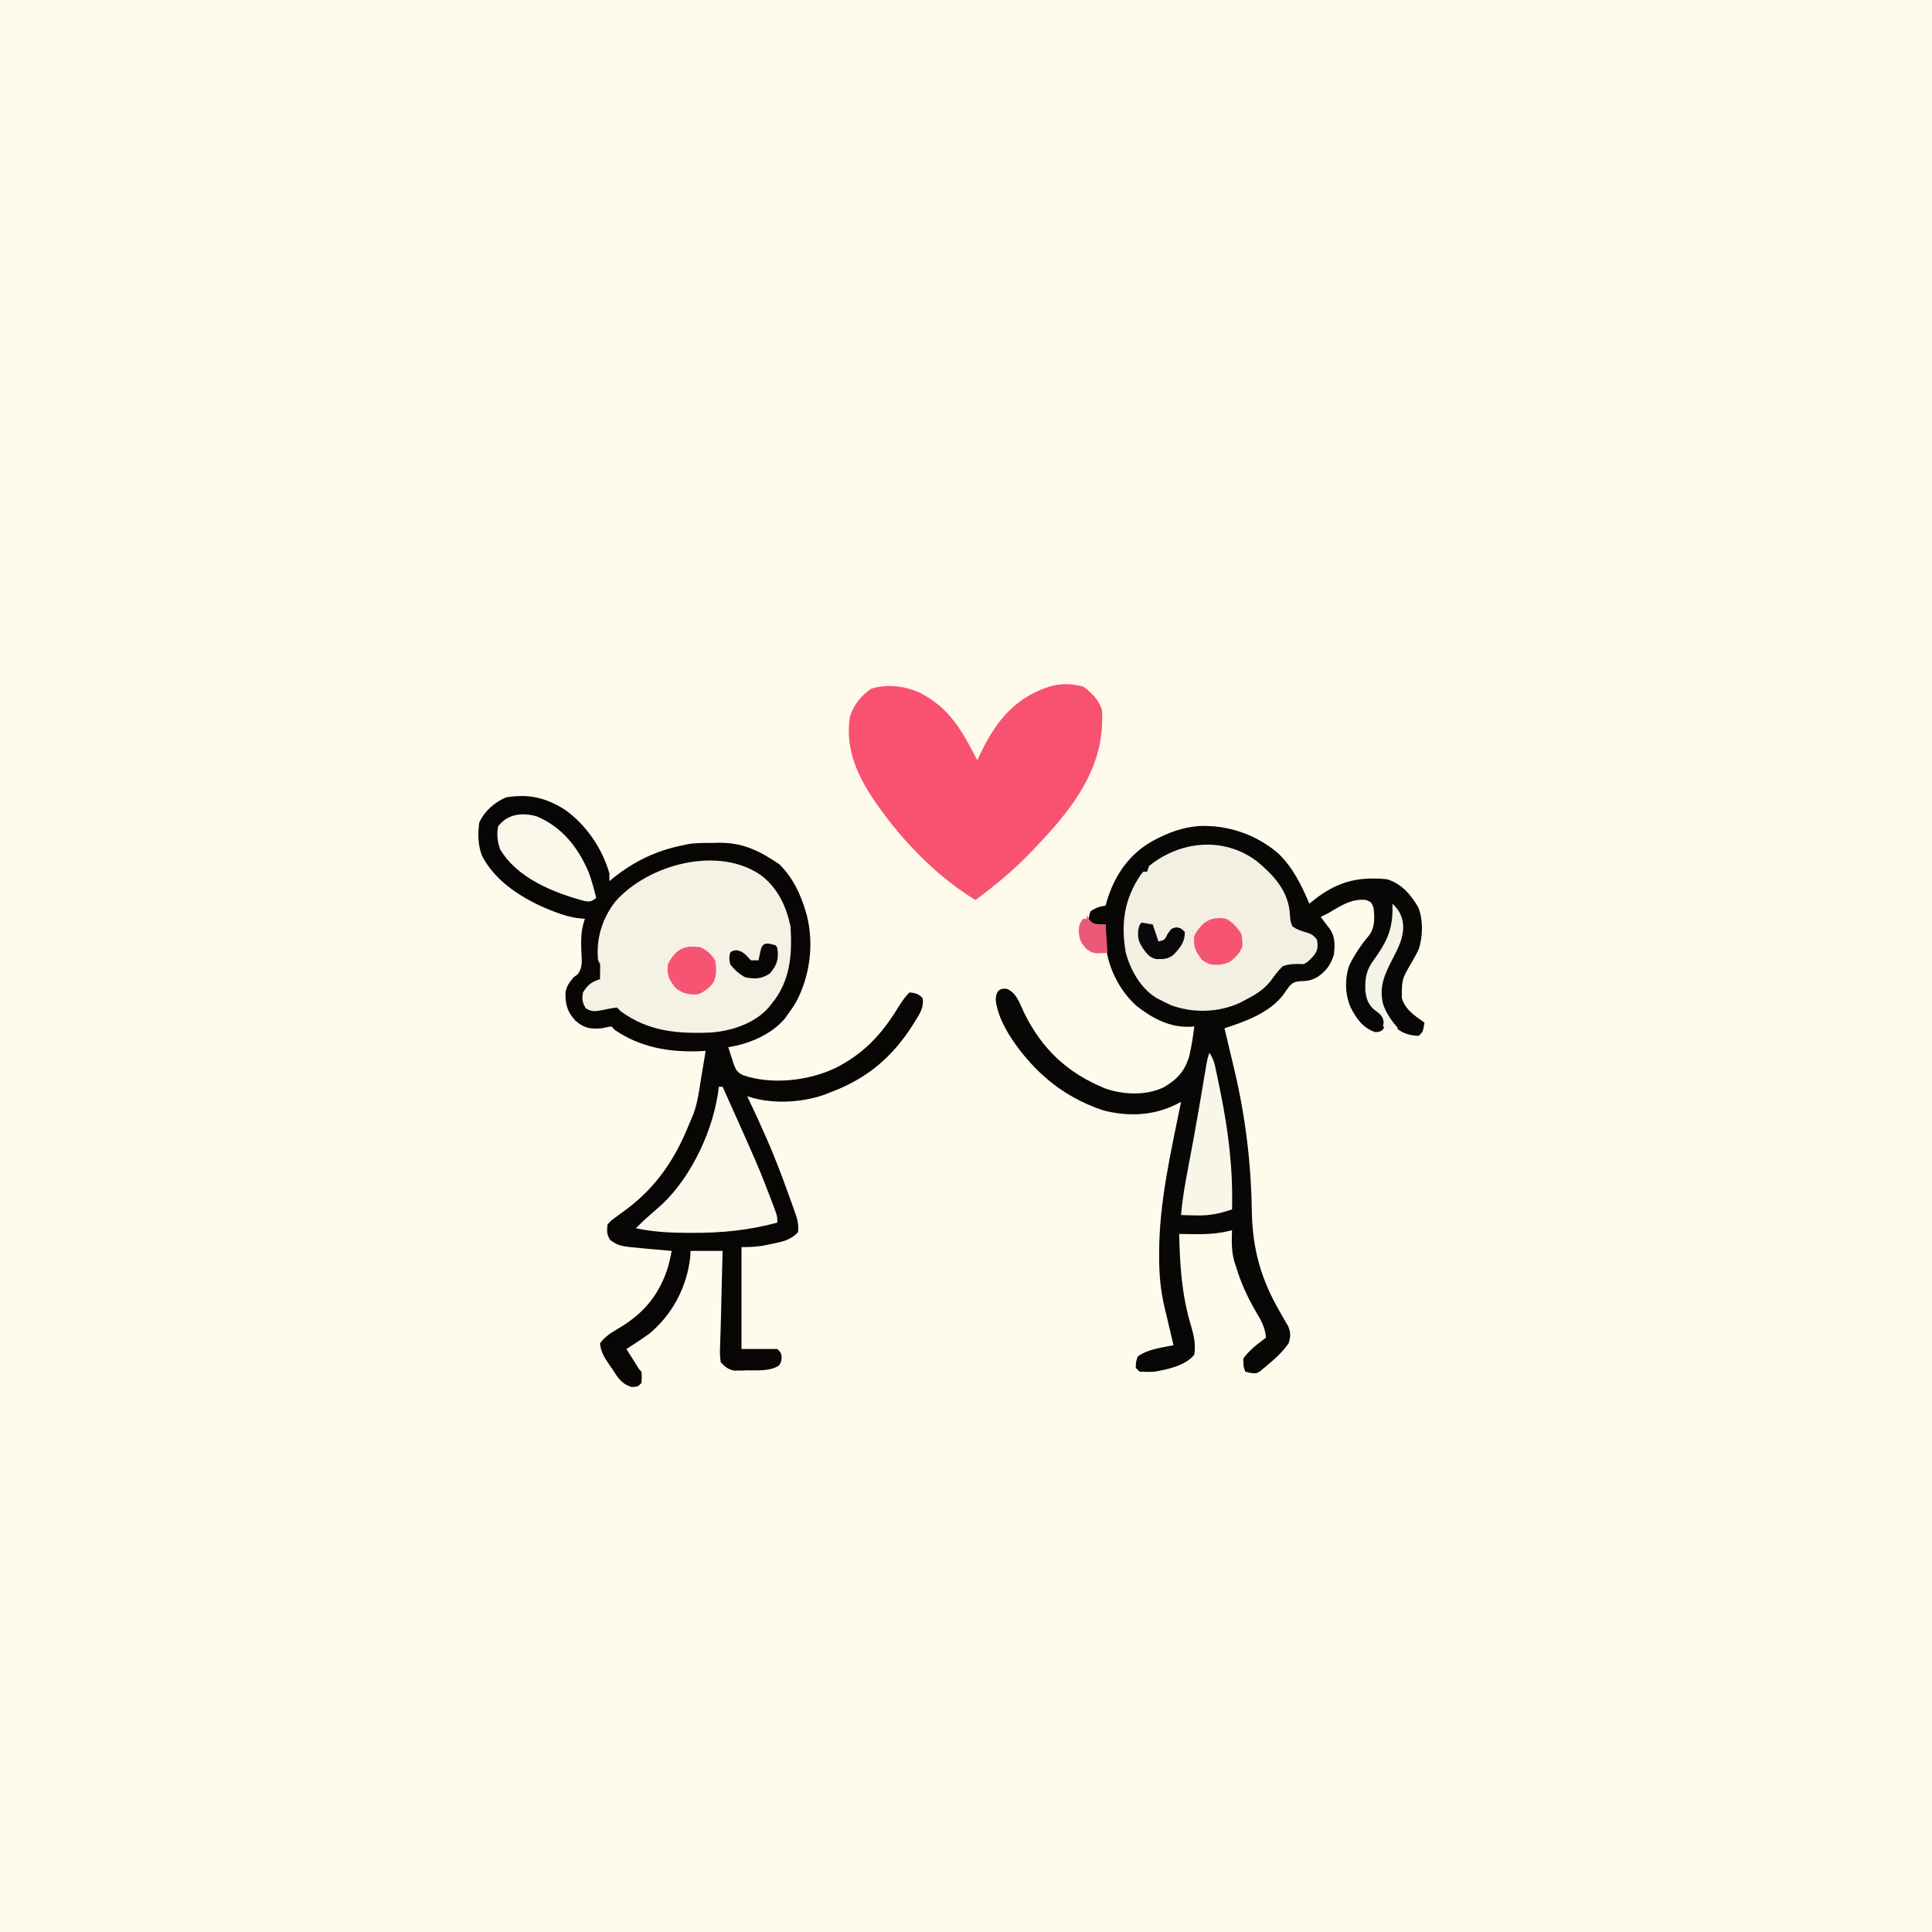
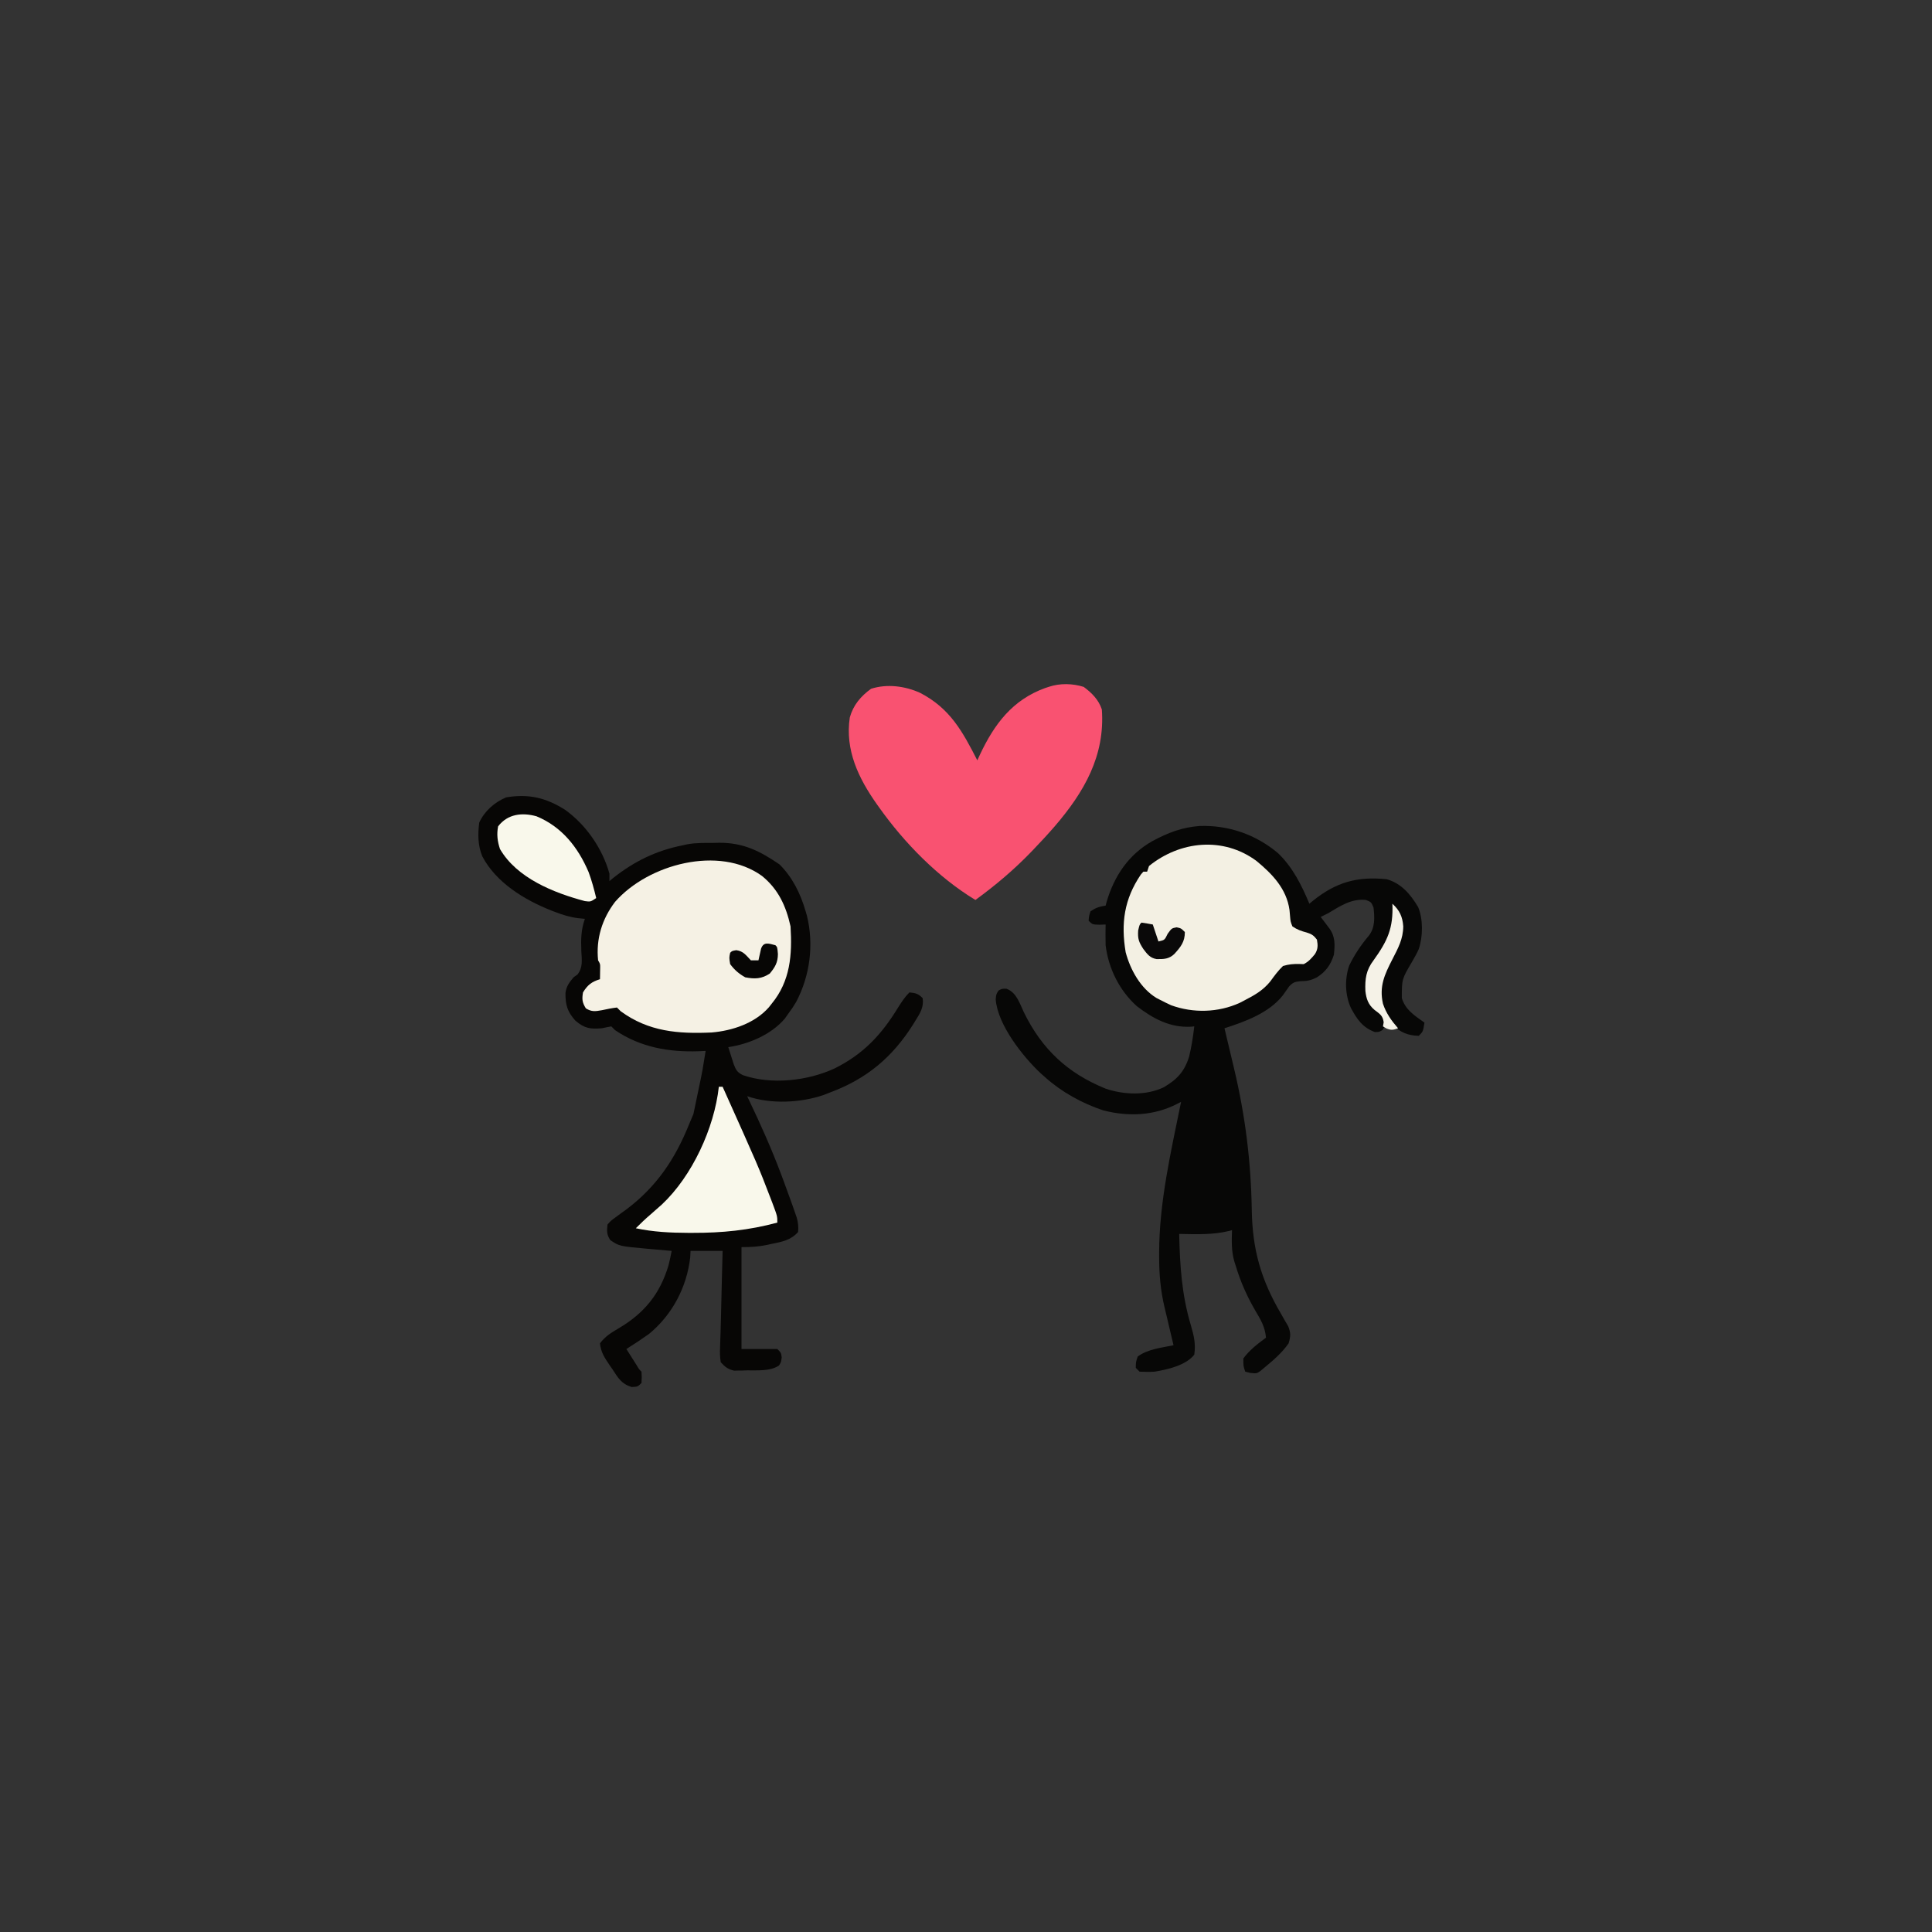
<svg xmlns="http://www.w3.org/2000/svg" version="1.1" width="1024" height="1024">
  <rect width="100%" height="100%" fill="#333333" stroke="none" />
-   <path d="M0 0 C337.92 0 675.84 0 1024 0 C1024 337.92 1024 675.84 1024 1024 C686.08 1024 348.16 1024 0 1024 C0 686.08 0 348.16 0 0 Z " fill="#FEFAEC" transform="translate(0,0)" />
-   <path d="M0 0 C11.16 8.01 19.76 20.51 23.48 33.78 C23.48 35.1 23.48 36.42 23.48 37.78 C24.17 37.21 24.86 36.64 25.57 36.05 C36.75 27.23 48.39 21.54 62.48 18.78 C63.25 18.61 64.02 18.43 64.82 18.26 C69.41 17.43 74.01 17.55 78.66 17.53 C80.15 17.5 80.15 17.5 81.67 17.46 C94.48 17.4 103.29 21.85 113.66 28.96 C120.61 35.91 124.75 44.43 127.48 53.78 C127.7 54.54 127.93 55.31 128.16 56.09 C131.93 71.44 129.81 87.86 122.48 101.78 C120.54 104.96 120.54 104.96 118.48 107.78 C117.8 108.75 117.12 109.72 116.41 110.71 C109.17 119.19 97.29 124.19 86.48 125.78 C87.09 127.74 87.72 129.7 88.35 131.65 C88.87 133.29 88.87 133.29 89.41 134.96 C90.53 137.92 91.36 139.24 94.23 140.63 C109.31 145.81 128.5 143.72 142.83 137.06 C158.03 129.53 167.7 119.2 176.48 104.78 C178.31 101.9 180.05 99.2 182.48 96.78 C185.77 97.11 187.1 97.4 189.48 99.78 C190.27 104.55 188.1 107.86 185.66 111.78 C185.26 112.43 184.86 113.09 184.44 113.76 C173.39 131.24 159.84 142.57 140.48 149.78 C138.83 150.43 138.83 150.43 137.16 151.09 C124.82 155.36 108.88 156.09 96.48 151.78 C96.94 152.73 96.94 152.73 97.4 153.7 C103.61 166.68 109.42 179.69 114.48 193.15 C115.14 194.92 115.14 194.92 115.82 196.73 C117.06 200.07 118.28 203.42 119.48 206.78 C119.87 207.88 120.27 208.98 120.68 210.12 C121.04 211.17 121.41 212.23 121.79 213.32 C122.12 214.25 122.44 215.18 122.78 216.14 C123.5 218.85 123.75 220.99 123.48 223.78 C119.61 228.09 115.05 228.94 109.6 230.03 C108.82 230.2 108.05 230.37 107.25 230.55 C102.39 231.58 98.62 231.78 93.48 231.78 C93.48 249.6 93.48 267.42 93.48 285.78 C99.75 285.78 106.02 285.78 112.48 285.78 C114.48 287.78 114.48 287.78 114.79 290.21 C114.48 292.78 114.48 292.78 113.35 294.53 C108.66 297.66 101.89 297.02 96.41 297.09 C95.62 297.12 94.83 297.15 94.02 297.18 C93.25 297.19 92.48 297.19 91.69 297.2 C90.66 297.22 90.66 297.22 89.6 297.25 C86.3 296.52 84.76 295.27 82.48 292.78 C82.07 289.93 81.98 287.71 82.13 284.88 C82.15 284.09 82.18 283.31 82.2 282.5 C82.25 280.8 82.31 279.11 82.37 277.42 C82.48 274.77 82.54 272.12 82.59 269.46 C82.69 264.03 82.83 258.59 82.98 253.15 C83.02 251.26 83.07 249.37 83.12 247.47 C83.24 242.91 83.36 238.34 83.48 233.78 C77.87 233.78 72.26 233.78 66.48 233.78 C66.38 235.54 66.38 235.54 66.29 237.34 C64.45 253.12 56.77 267.65 44.48 277.78 C40.55 280.58 36.56 283.22 32.48 285.78 C33.62 287.59 34.77 289.4 35.91 291.21 C36.55 292.22 37.19 293.23 37.85 294.27 C39.25 296.62 39.25 296.62 40.48 297.78 C40.66 300.71 40.66 300.71 40.48 303.78 C38.48 305.78 38.48 305.78 35.25 305.92 C29.85 304.28 28.1 301.12 25.1 296.53 C24.3 295.38 24.3 295.38 23.49 294.21 C20.92 290.43 18.93 287.43 18.48 282.78 C21.18 279.14 24.34 277.19 28.23 274.9 C41.94 266.82 50.22 256.74 54.82 241.4 C55.45 238.87 55.99 236.34 56.48 233.78 C55.59 233.7 55.59 233.7 54.69 233.63 C51.97 233.39 49.26 233.15 46.54 232.9 C45.61 232.82 44.69 232.75 43.73 232.66 C28.69 231.29 28.69 231.29 23.91 228.03 C22 225.03 22.07 223.29 22.48 219.78 C24.31 217.72 24.31 217.72 26.85 215.9 C27.77 215.22 28.68 214.54 29.62 213.84 C30.56 213.16 31.51 212.48 32.48 211.78 C48.51 199.71 58.29 185.09 65.71 166.67 C66.45 164.85 67.23 163.04 68.01 161.23 C70.32 154.99 71.1 148.32 72.16 141.78 C72.39 140.42 72.62 139.06 72.85 137.7 C73.4 134.39 73.94 131.08 74.48 127.78 C72.73 127.86 72.73 127.86 70.95 127.95 C54.98 128.5 39.97 125.91 26.48 116.78 C25.82 116.12 25.16 115.46 24.48 114.78 C22.8 115.07 21.14 115.42 19.48 115.78 C13.32 116.27 10.38 115.9 5.48 111.78 C1.17 107.01 0.12 103.34 0.19 97.06 C0.63 93.53 2.23 91.46 4.48 88.78 C5.53 88.01 5.53 88.01 6.61 87.22 C9.53 83.4 8.82 79.63 8.6 74.96 C8.36 68.76 8.4 63.67 10.48 57.78 C9.32 57.67 8.16 57.56 6.96 57.44 C2.63 56.89 -1.21 55.72 -5.27 54.15 C-5.97 53.89 -6.66 53.62 -7.37 53.35 C-21.59 47.72 -36.59 38.59 -43.9 24.65 C-46.27 18.85 -46.31 12.93 -45.52 6.78 C-42.74 0.66 -37.43 -3.99 -31.27 -6.6 C-19.33 -8.59 -10.17 -6.44 0 0 Z " fill="#070605" transform="translate(299.523,429.223)" />
+   <path d="M0 0 C11.16 8.01 19.76 20.51 23.48 33.78 C23.48 35.1 23.48 36.42 23.48 37.78 C24.17 37.21 24.86 36.64 25.57 36.05 C36.75 27.23 48.39 21.54 62.48 18.78 C63.25 18.61 64.02 18.43 64.82 18.26 C69.41 17.43 74.01 17.55 78.66 17.53 C80.15 17.5 80.15 17.5 81.67 17.46 C94.48 17.4 103.29 21.85 113.66 28.96 C120.61 35.91 124.75 44.43 127.48 53.78 C127.7 54.54 127.93 55.31 128.16 56.09 C131.93 71.44 129.81 87.86 122.48 101.78 C120.54 104.96 120.54 104.96 118.48 107.78 C117.8 108.75 117.12 109.72 116.41 110.71 C109.17 119.19 97.29 124.19 86.48 125.78 C87.09 127.74 87.72 129.7 88.35 131.65 C88.87 133.29 88.87 133.29 89.41 134.96 C90.53 137.92 91.36 139.24 94.23 140.63 C109.31 145.81 128.5 143.72 142.83 137.06 C158.03 129.53 167.7 119.2 176.48 104.78 C178.31 101.9 180.05 99.2 182.48 96.78 C185.77 97.11 187.1 97.4 189.48 99.78 C190.27 104.55 188.1 107.86 185.66 111.78 C185.26 112.43 184.86 113.09 184.44 113.76 C173.39 131.24 159.84 142.57 140.48 149.78 C138.83 150.43 138.83 150.43 137.16 151.09 C124.82 155.36 108.88 156.09 96.48 151.78 C96.94 152.73 96.94 152.73 97.4 153.7 C103.61 166.68 109.42 179.69 114.48 193.15 C115.14 194.92 115.14 194.92 115.82 196.73 C117.06 200.07 118.28 203.42 119.48 206.78 C119.87 207.88 120.27 208.98 120.68 210.12 C121.04 211.17 121.41 212.23 121.79 213.32 C122.12 214.25 122.44 215.18 122.78 216.14 C123.5 218.85 123.75 220.99 123.48 223.78 C119.61 228.09 115.05 228.94 109.6 230.03 C108.82 230.2 108.05 230.37 107.25 230.55 C102.39 231.58 98.62 231.78 93.48 231.78 C93.48 249.6 93.48 267.42 93.48 285.78 C99.75 285.78 106.02 285.78 112.48 285.78 C114.48 287.78 114.48 287.78 114.79 290.21 C114.48 292.78 114.48 292.78 113.35 294.53 C108.66 297.66 101.89 297.02 96.41 297.09 C95.62 297.12 94.83 297.15 94.02 297.18 C93.25 297.19 92.48 297.19 91.69 297.2 C90.66 297.22 90.66 297.22 89.6 297.25 C86.3 296.52 84.76 295.27 82.48 292.78 C82.07 289.93 81.98 287.71 82.13 284.88 C82.15 284.09 82.18 283.31 82.2 282.5 C82.25 280.8 82.31 279.11 82.37 277.42 C82.48 274.77 82.54 272.12 82.59 269.46 C82.69 264.03 82.83 258.59 82.98 253.15 C83.02 251.26 83.07 249.37 83.12 247.47 C83.24 242.91 83.36 238.34 83.48 233.78 C77.87 233.78 72.26 233.78 66.48 233.78 C66.38 235.54 66.38 235.54 66.29 237.34 C64.45 253.12 56.77 267.65 44.48 277.78 C40.55 280.58 36.56 283.22 32.48 285.78 C33.62 287.59 34.77 289.4 35.91 291.21 C36.55 292.22 37.19 293.23 37.85 294.27 C39.25 296.62 39.25 296.62 40.48 297.78 C40.66 300.71 40.66 300.71 40.48 303.78 C38.48 305.78 38.48 305.78 35.25 305.92 C29.85 304.28 28.1 301.12 25.1 296.53 C24.3 295.38 24.3 295.38 23.49 294.21 C20.92 290.43 18.93 287.43 18.48 282.78 C21.18 279.14 24.34 277.19 28.23 274.9 C41.94 266.82 50.22 256.74 54.82 241.4 C55.45 238.87 55.99 236.34 56.48 233.78 C55.59 233.7 55.59 233.7 54.69 233.63 C51.97 233.39 49.26 233.15 46.54 232.9 C45.61 232.82 44.69 232.75 43.73 232.66 C28.69 231.29 28.69 231.29 23.91 228.03 C22 225.03 22.07 223.29 22.48 219.78 C24.31 217.72 24.31 217.72 26.85 215.9 C27.77 215.22 28.68 214.54 29.62 213.84 C30.56 213.16 31.51 212.48 32.48 211.78 C48.51 199.71 58.29 185.09 65.71 166.67 C66.45 164.85 67.23 163.04 68.01 161.23 C72.39 140.42 72.62 139.06 72.85 137.7 C73.4 134.39 73.94 131.08 74.48 127.78 C72.73 127.86 72.73 127.86 70.95 127.95 C54.98 128.5 39.97 125.91 26.48 116.78 C25.82 116.12 25.16 115.46 24.48 114.78 C22.8 115.07 21.14 115.42 19.48 115.78 C13.32 116.27 10.38 115.9 5.48 111.78 C1.17 107.01 0.12 103.34 0.19 97.06 C0.63 93.53 2.23 91.46 4.48 88.78 C5.53 88.01 5.53 88.01 6.61 87.22 C9.53 83.4 8.82 79.63 8.6 74.96 C8.36 68.76 8.4 63.67 10.48 57.78 C9.32 57.67 8.16 57.56 6.96 57.44 C2.63 56.89 -1.21 55.72 -5.27 54.15 C-5.97 53.89 -6.66 53.62 -7.37 53.35 C-21.59 47.72 -36.59 38.59 -43.9 24.65 C-46.27 18.85 -46.31 12.93 -45.52 6.78 C-42.74 0.66 -37.43 -3.99 -31.27 -6.6 C-19.33 -8.59 -10.17 -6.44 0 0 Z " fill="#070605" transform="translate(299.523,429.223)" />
  <path d="M0 0 C15.32 -0.54 29.89 4.54 41.62 14.46 C49.43 22.01 54.02 31.3 58.18 41.21 C58.72 40.76 59.25 40.31 59.8 39.85 C72.2 29.79 83.41 26.63 99.18 28.21 C106.92 30.42 111.83 36.25 115.82 42.97 C118.52 49.38 118.41 58.68 116.12 65.33 C115.04 67.74 113.75 69.97 112.43 72.26 C107.18 81.19 107.18 81.19 107.18 91.21 C109.08 97.51 114.02 100.55 119.18 104.21 C118.43 108.96 118.43 108.96 116.18 111.21 C110.31 111.09 106.25 109.34 102.18 105.21 C100.25 102.32 98.67 99.34 97.18 96.21 C96.85 95.55 96.52 94.89 96.18 94.21 C94.37 84.94 97 78.75 101.18 70.64 C106.72 59.98 106.72 59.98 106.18 48.21 C104.72 45.46 104.72 45.46 103.18 43.21 C103.29 44.19 103.29 44.19 103.39 45.19 C104.07 56.58 98.76 64.88 91.6 73.37 C87.95 78.11 88.65 84.53 89.18 90.21 C90.49 94.22 92.57 96.74 95.93 99.33 C98.18 101.21 98.18 101.21 98.68 103.77 C98.18 106.21 98.18 106.21 97 108.08 C95.18 109.21 95.18 109.21 92.87 109.21 C86.3 106.76 83.35 102.34 80.16 96.39 C77.06 89.47 76.84 81.14 79.28 74 C82.1 68.14 85.57 63.02 89.77 58.05 C93.08 53.75 92.76 48.38 92.18 43.21 C90.97 40.33 90.97 40.33 88.18 39.21 C80.54 38.33 74.49 42.46 68.18 46.21 C66.86 46.89 65.53 47.56 64.18 48.21 C64.61 48.76 65.03 49.32 65.46 49.89 C66.01 50.61 66.56 51.34 67.12 52.08 C67.67 52.8 68.21 53.52 68.77 54.26 C71.96 58.66 71.74 62.92 71.18 68.21 C69.52 73.53 66.94 77.19 62.18 80.21 C58.94 81.87 57.02 82.21 53.31 82.27 C50.46 82.56 49.46 82.91 47.46 85.02 C46.33 86.61 45.2 88.2 44.09 89.79 C36.74 99.12 24.13 103.69 13.18 107.21 C13.45 108.31 13.71 109.4 13.98 110.54 C14.96 114.66 15.94 118.77 16.92 122.89 C17.34 124.67 17.76 126.44 18.19 128.22 C24.21 153.48 27.23 177.78 27.66 203.74 C28.02 224.6 32.54 240.47 43.16 258.57 C43.8 259.71 44.45 260.85 45.12 262.02 C45.73 263.06 46.34 264.09 46.96 265.16 C48.4 268.75 48.26 270.53 47.18 274.21 C43.59 279.32 38.99 283.26 34.18 287.21 C33.51 287.78 32.84 288.35 32.14 288.93 C30.18 290.21 30.18 290.21 26.93 289.89 C25.57 289.55 25.57 289.55 24.18 289.21 C23.18 286.21 23.18 286.21 23.18 282.21 C26.45 277.77 30.76 274.44 35.18 271.21 C34.71 265.46 32.32 261.55 29.43 256.71 C25.03 249.06 21.73 241.68 19.18 233.21 C18.94 232.46 18.7 231.72 18.45 230.95 C16.8 225.42 16.99 219.91 17.18 214.21 C16.41 214.42 16.41 214.42 15.63 214.64 C6.88 216.77 -1.88 216.38 -10.82 216.21 C-10.45 233.03 -9.48 248.46 -4.63 264.64 C-3.01 270.14 -1.99 274.5 -2.82 280.21 C-7.27 285.88 -16.9 288.07 -23.82 289.21 C-26.55 289.42 -29.06 289.34 -31.82 289.21 C-32.48 288.55 -33.14 287.89 -33.82 287.21 C-33.82 284.27 -33.82 284.27 -32.82 281.21 C-27.55 277.26 -20.15 276.53 -13.82 275.21 C-14.07 274.14 -14.32 273.08 -14.59 271.98 C-14.93 270.51 -15.28 269.05 -15.63 267.58 C-15.88 266.54 -15.88 266.54 -16.13 265.48 C-16.49 263.95 -16.85 262.42 -17.2 260.89 C-17.65 258.94 -18.12 256.99 -18.6 255.05 C-20.7 246.17 -21.45 237.63 -21.44 228.52 C-21.44 227.79 -21.45 227.06 -21.45 226.3 C-21.42 199.29 -15.18 172.57 -9.82 146.21 C-10.91 146.77 -10.91 146.77 -12.02 147.34 C-24.19 153.58 -37.81 154.17 -51.13 150.71 C-62.32 146.97 -73.02 141.09 -81.82 133.21 C-83.03 132.13 -83.03 132.13 -84.27 131.04 C-93.75 122.14 -107.02 105.37 -108.07 91.92 C-107.82 89.21 -107.82 89.21 -106.63 87.27 C-104.82 86.21 -104.82 86.21 -102.32 86.27 C-97.03 88.25 -95.41 93.96 -93.13 98.77 C-83.52 118.38 -69.96 131.03 -49.82 139.21 C-40.09 142.5 -28.44 142.96 -19.07 138.52 C-11.96 134.37 -8.05 130.21 -5.56 122.27 C-4.27 116.97 -3.47 111.62 -2.82 106.21 C-3.4 106.27 -3.98 106.32 -4.58 106.38 C-15.61 106.99 -24.7 102.1 -33.28 95.49 C-42.56 87.14 -48.26 75.58 -49.82 63.21 C-49.88 61.25 -49.9 59.29 -49.88 57.33 C-49.87 56.37 -49.86 55.4 -49.85 54.4 C-49.84 53.68 -49.83 52.95 -49.82 52.21 C-50.93 52.25 -52.04 52.29 -53.19 52.33 C-56.82 52.21 -56.82 52.21 -58.82 50.21 C-58.63 47.71 -58.63 47.71 -57.82 45.21 C-54.9 43.26 -53.19 42.75 -49.82 42.21 C-49.62 41.48 -49.42 40.75 -49.22 40 C-45.16 26.35 -37.57 15.09 -25.04 8.01 C-16.81 3.59 -9.37 0.69 0 0 Z " fill="#070706" transform="translate(635.816,437.793)" />
  <path d="M0 0 C4.32 3.19 7.91 6.8 9.62 11.94 C11.42 36.5 0.23 55.79 -15.38 73.94 C-18.93 78.04 -22.61 82.02 -26.38 85.94 C-26.86 86.45 -27.35 86.95 -27.85 87.48 C-36.95 96.93 -46.77 105.19 -57.38 112.94 C-77.17 100.99 -95.04 82.71 -108.38 63.94 C-108.78 63.37 -109.19 62.8 -109.61 62.22 C-119.35 48.43 -126.56 33.49 -123.96 16.18 C-122.12 9.63 -118.14 4.93 -112.69 1 C-104.22 -1.72 -94.62 -0.46 -86.62 3.2 C-70.82 11.42 -64.24 23.57 -56.38 38.94 C-55.67 37.4 -55.67 37.4 -54.94 35.82 C-47.35 19.75 -37.78 6.9 -20.47 0.63 C-19.78 0.4 -19.09 0.17 -18.38 -0.06 C-12.53 -2.01 -5.85 -1.84 0 0 Z " fill="#F95271" transform="translate(574.375,364.062)" />
  <path d="M0 0 C8.63 7.04 12.7 15.9 15.1 26.71 C16.03 41.67 15.03 55.66 5.1 67.71 C4.61 68.33 4.12 68.96 3.61 69.6 C-3.82 78.06 -15.72 82.02 -26.71 82.95 C-44.43 83.75 -60.12 82.53 -74.9 71.71 C-75.56 71.05 -76.22 70.39 -76.9 69.71 C-79.62 70.03 -82.26 70.57 -84.93 71.15 C-88.43 71.77 -90.34 72.06 -93.4 70.15 C-95.34 66.99 -95.5 65.36 -94.9 61.71 C-92.49 57.77 -90.31 56.06 -85.9 54.71 C-85.87 52.79 -85.87 52.79 -85.84 50.84 C-85.83 50.12 -85.82 49.4 -85.8 48.66 C-85.78 46.63 -85.78 46.63 -86.9 44.71 C-88.06 33.33 -84.8 22.76 -77.9 13.71 C-60.4 -6.29 -22.73 -16.43 0 0 Z " fill="#F5F1E4" transform="translate(403.902,464.289)" />
  <path d="M0 0 C8.42 6.93 16.01 14.76 17.58 26.04 C17.67 27.1 17.77 28.16 17.87 29.25 C18.12 32.21 18.12 32.21 19.12 34.75 C21.61 36.46 23.79 37.24 26.71 38 C29.35 38.82 30.45 39.57 32.12 41.75 C32.66 44.78 32.73 46.77 31.07 49.43 C29.28 51.63 27.68 53.47 25.12 54.75 C24.37 54.72 23.61 54.7 22.84 54.68 C19.65 54.61 17.18 54.82 14.12 55.75 C11.52 58.26 9.55 60.97 7.42 63.89 C3.72 68.49 -0.68 71.07 -5.88 73.75 C-6.84 74.25 -7.81 74.76 -8.8 75.28 C-20.16 80.46 -33.4 80.82 -45.13 76.56 C-47.07 75.67 -48.99 74.74 -50.88 73.75 C-51.56 73.4 -52.24 73.05 -52.95 72.69 C-61.4 67.52 -66.76 57.79 -69.25 48.47 C-71.83 33.09 -70.05 20.35 -61.25 7.33 C-60.79 6.81 -60.34 6.28 -59.88 5.75 C-59.22 5.75 -58.56 5.75 -57.88 5.75 C-57.55 4.76 -57.22 3.77 -56.88 2.75 C-40.41 -10.57 -17.61 -12.95 0 0 Z " fill="#F3F0E3" transform="translate(665.879,456.254)" />
  <path d="M0 0 C0.66 0 1.32 0 2 0 C20.97 42.3 20.97 42.3 27.19 58.5 C27.59 59.55 27.99 60.59 28.41 61.67 C31 68.58 31 68.58 31 72 C16 76.07 1.66 77.49 -13.81 77.44 C-14.63 77.44 -15.44 77.44 -16.28 77.44 C-25.7 77.41 -34.74 76.97 -44 75 C-41.47 72.45 -38.92 70.02 -36.19 67.69 C-34.79 66.46 -33.39 65.23 -32 64 C-31.42 63.49 -30.84 62.98 -30.24 62.45 C-14.09 47.31 -2.4 21.82 0 0 Z " fill="#F9F8EB" transform="translate(381,576)" />
  <path d="M0 0 C13.45 5.54 22.02 16.42 27.62 29.56 C29.29 34.07 30.54 38.67 31.66 43.35 C28.66 45.35 28.66 45.35 25.64 44.95 C9.15 40.57 -10.38 32.79 -19.34 17.35 C-20.7 13.29 -21.15 9.58 -20.34 5.35 C-15.29 -1.27 -7.63 -2.11 0 0 Z " fill="#F9F8EB" transform="translate(284.344,432.648)" />
-   <path d="M0 0 C2.26 3.39 2.78 5.9 3.62 9.89 C3.84 10.91 3.84 10.91 4.06 11.96 C4.53 14.2 4.98 16.44 5.44 18.69 C5.67 19.84 5.67 19.84 5.91 21.01 C10.11 41.75 12.56 61.8 12 83 C5.47 85.27 -0.22 86.43 -7.12 86.19 C-7.89 86.17 -8.66 86.16 -9.45 86.15 C-11.3 86.11 -13.15 86.06 -15 86 C-14.35 77.55 -12.85 69.32 -11.27 61 C-10.48 56.81 -9.7 52.62 -8.92 48.42 C-8.76 47.56 -8.6 46.71 -8.43 45.82 C-6.46 35.16 -4.66 24.47 -2.87 13.78 C-2.75 13.08 -2.63 12.37 -2.51 11.64 C-2.19 9.75 -1.87 7.85 -1.55 5.95 C-1 3 -1 3 0 0 Z " fill="#F8F6E9" transform="translate(641,558)" />
-   <path d="M0 0 C3.77 1.64 5.81 3.56 8 7 C8.8 11.03 8.93 15.2 7.02 18.91 C4.73 21.78 2.37 23.66 -1 25 C-5.82 25.34 -9.16 24.68 -12.94 21.62 C-16.52 17.07 -17.59 14.84 -17 9 C-12.78 1.16 -8.71 -1.15 0 0 Z " fill="#F55472" transform="translate(371,502)" />
-   <path d="M0 0 C3.5 2.01 5.77 4.65 8 8 C8.87 14.56 8.87 14.56 6.76 18.04 C3.77 21.64 1.74 23.64 -3.09 24.27 C-7.49 24.47 -9.36 24.51 -12.94 21.69 C-16.47 17.08 -17.6 14.87 -17 9 C-13.33 1.93 -8.17 -1.74 0 0 Z " fill="#F55573" transform="translate(650,487)" />
  <path d="M0 0 C3.8 3.46 5.36 6.81 5.75 11.94 C5.72 18.67 3.01 23.59 0 29.44 C-4.14 37.52 -7.08 43.77 -5 53 C-3.33 58.06 -0.5 61.99 3 66 C0.39 66.93 -0.64 67.15 -3.25 66.06 C-3.83 65.71 -4.4 65.36 -5 65 C-4.88 64.28 -4.75 63.56 -4.62 62.81 C-5.11 59.2 -6.68 58.43 -9.46 56.29 C-12.81 53.48 -13.84 50.46 -14.32 46.2 C-14.56 39.76 -13.95 35.21 -10 30 C-2.55 19.6 0.53 13.01 0 0 Z " fill="#F5F2E7" transform="translate(738,479)" />
  <path d="M0 0 C2.01 0.29 4.01 0.62 6 1 C6.99 3.97 7.98 6.94 9 10 C12.29 9.26 12.29 9.26 13.88 5.94 C16 3 16 3 18.62 2.5 C21 3 21 3 23 5 C23 10.22 20.8 12.88 17.47 16.58 C14.64 19.31 11.9 19.4 8.03 19.34 C4.52 18.75 3.09 16.75 1 14 C-1.4 10.31 -2.04 8.62 -1.75 4.19 C-1 1 -1 1 0 0 Z " fill="#0A0909" transform="translate(605,489)" />
  <path d="M0 0 C1 1 1 1 1.31 4.69 C1.26 9.11 -0.15 11.58 -3 15 C-7.29 17.86 -10.98 17.97 -16 17 C-19.31 15.16 -21.76 13.05 -24 10 C-24.56 6.62 -24.56 6.62 -24 4 C-23 3 -23 3 -20.75 2.62 C-16.92 3.15 -15.64 5.29 -13 8 C-11.68 8 -10.36 8 -9 8 C-8.82 7.15 -8.82 7.15 -8.63 6.29 C-8.47 5.55 -8.3 4.82 -8.12 4.06 C-7.96 3.33 -7.8 2.6 -7.63 1.85 C-6.28 -2.11 -3.34 -0.86 0 0 Z " fill="#070605" transform="translate(411,501)" />
-   <path d="M0 0 C0.35 0.64 0.7 1.28 1.06 1.94 C3.34 4.79 3.34 4.79 10 5 C10.33 9.95 10.66 14.9 11 20 C3.8 20.49 3.8 20.49 0.12 18.25 C-3.09 14.85 -3.92 13.17 -4.25 8.44 C-4 5 -4 5 -2 2 C-1.34 2 -0.68 2 0 2 C0 1.34 0 0.68 0 0 Z " fill="#EA5A76" transform="translate(576,485)" />
</svg>